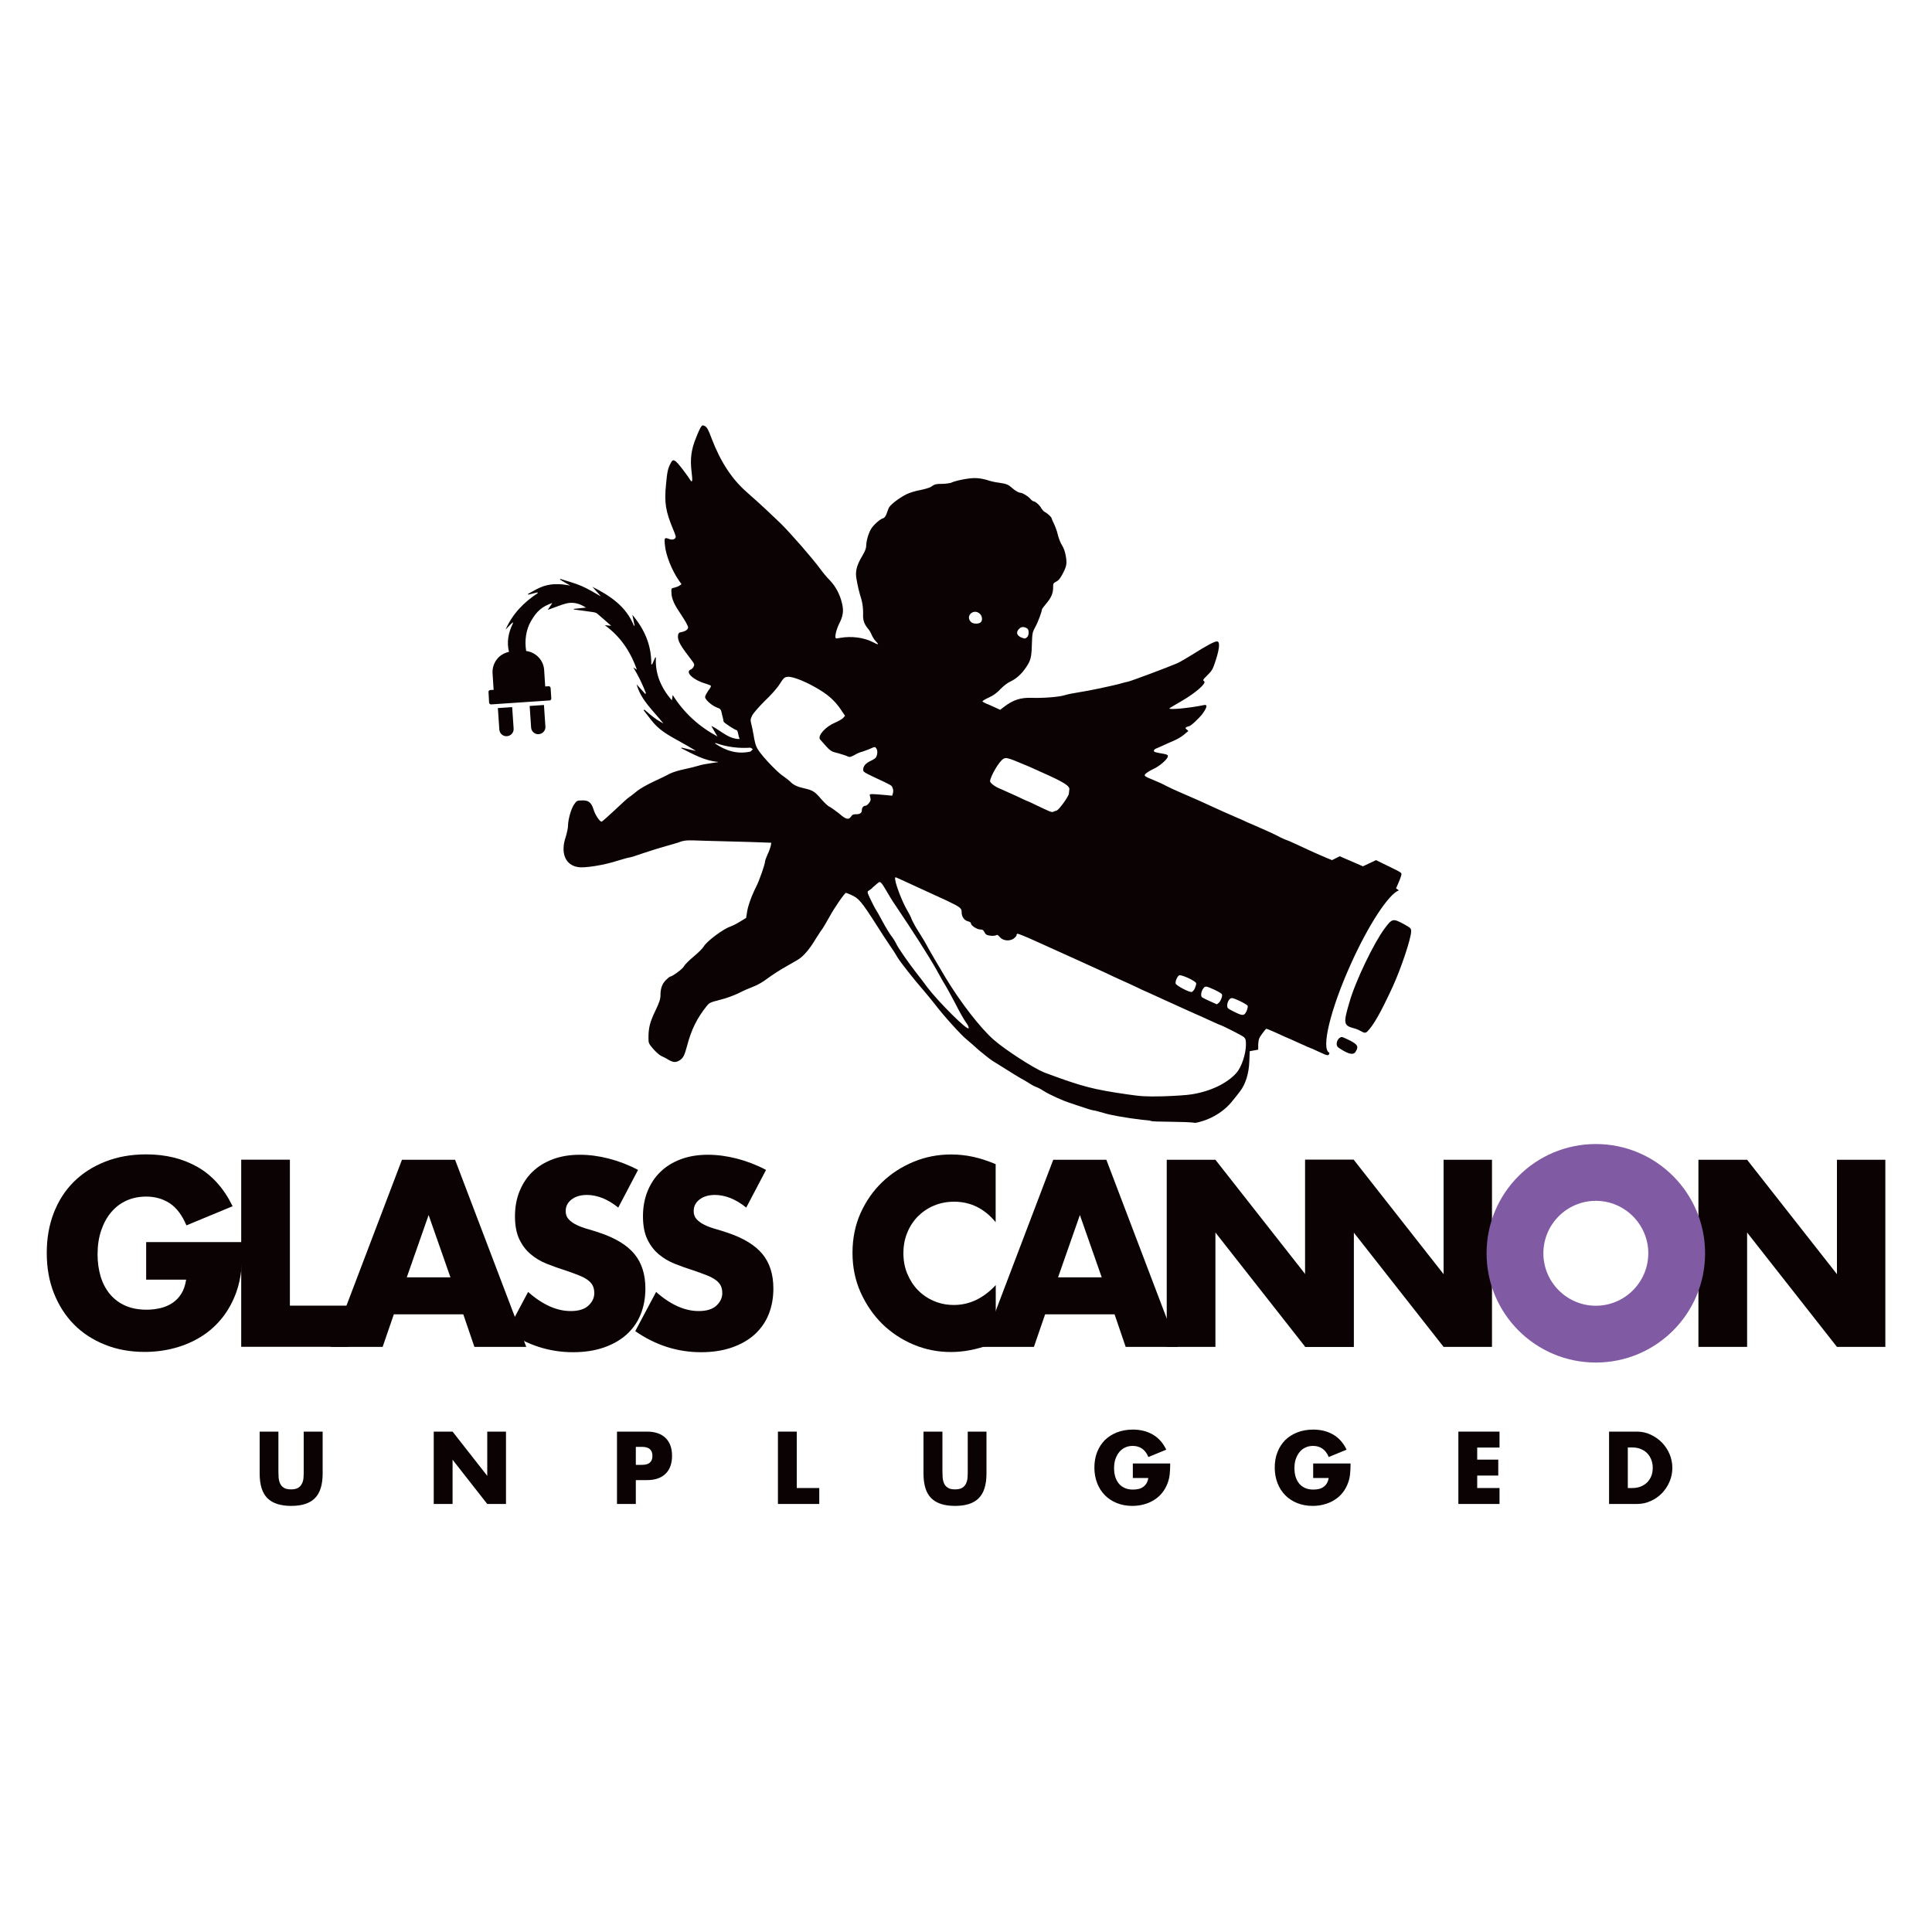
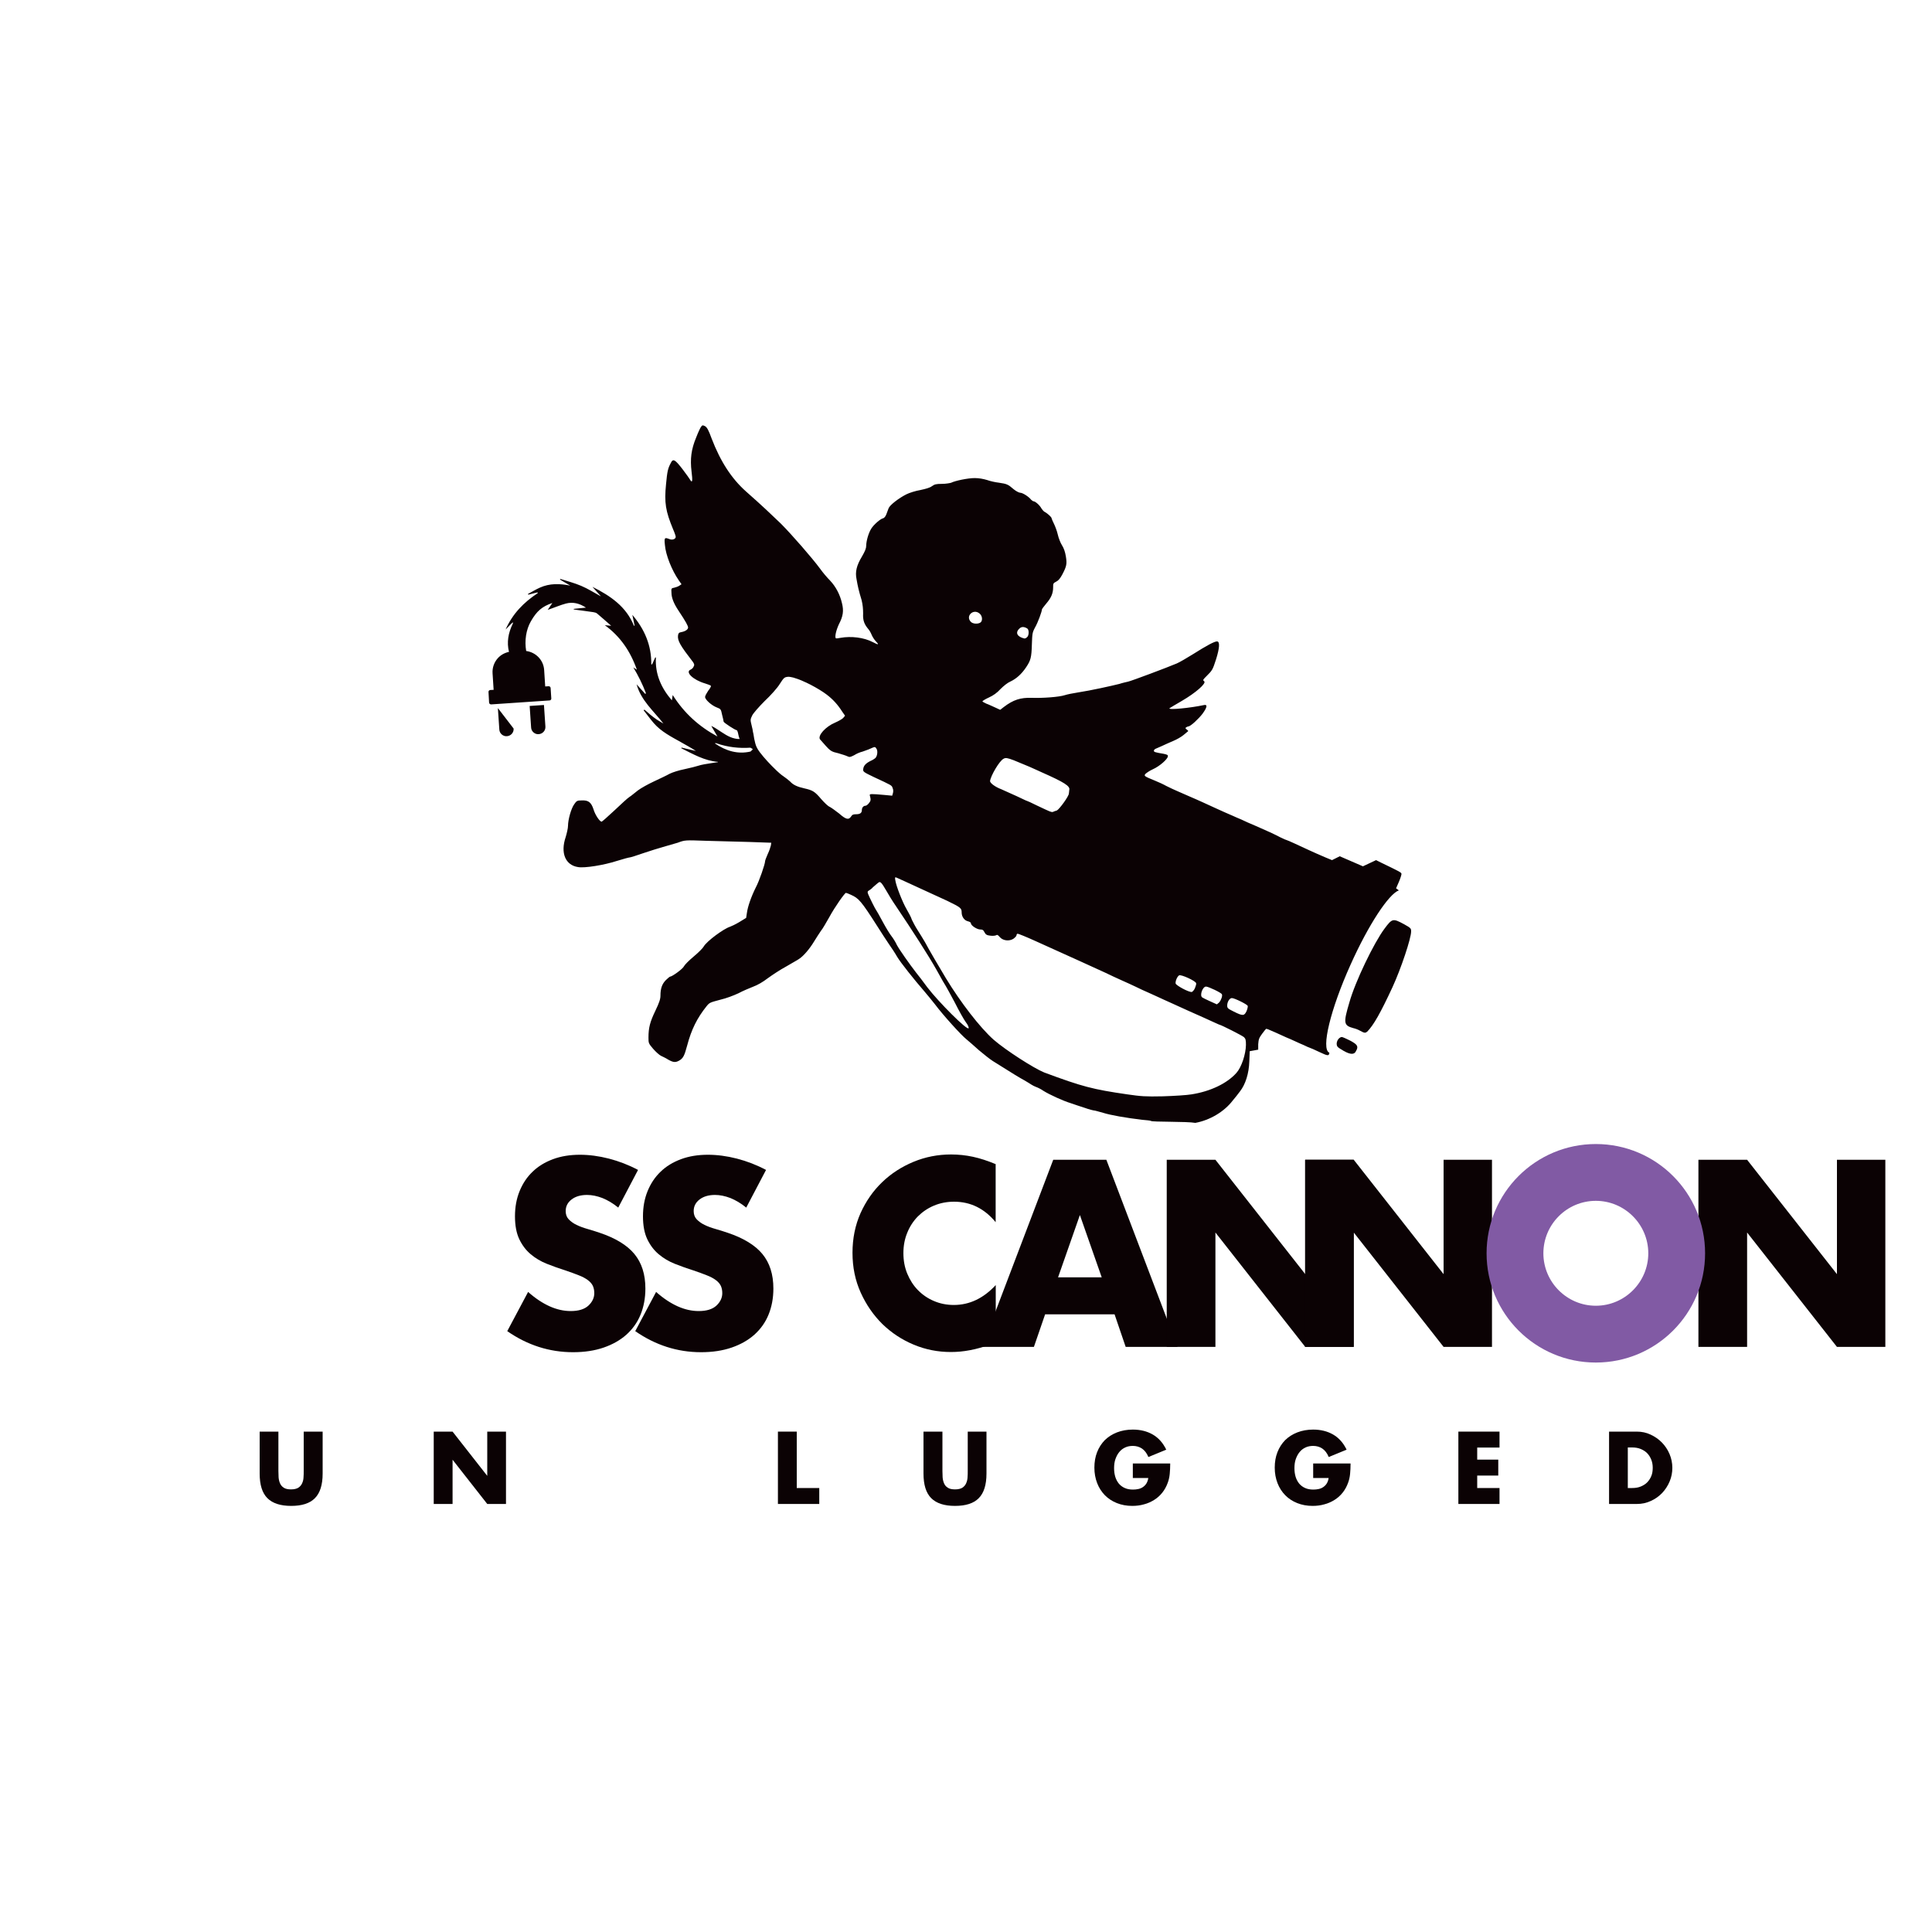
<svg xmlns="http://www.w3.org/2000/svg" version="1.1" id="Layer_1" x="0px" y="0px" viewBox="0 0 2000 2000" style="enable-background:new 0 0 2000 2000;" xml:space="preserve">
  <style type="text/css"> .st0{fill:#0B0204;} .st1{fill:#815AA4;} </style>
  <g>
-     <path class="st0" d="M151.3,1285.8h99.9c0,10.3-0.4,19.6-1.3,28c-0.9,8.4-2.6,16.2-5.1,23.4c-3.6,10.1-8.5,19.1-14.6,26.8 c-6.2,7.8-13.4,14.3-21.7,19.5c-8.3,5.2-17.4,9.2-27.4,11.9c-9.9,2.7-20.4,4.1-31.3,4.1c-15.1,0-28.8-2.5-41.2-7.5 c-12.4-5-23.1-11.9-32-20.9c-8.9-9-15.8-19.8-20.8-32.4c-5-12.6-7.4-26.5-7.4-41.7c0-15.1,2.4-28.9,7.3-41.5 c4.9-12.6,11.8-23.3,20.8-32.2c9-8.9,19.8-15.8,32.5-20.8c12.7-5,26.8-7.5,42.4-7.5c20.2,0,37.9,4.4,53.2,13.1 c15.2,8.7,27.3,22.3,36.2,40.6l-47.8,19.8c-4.5-10.6-10.2-18.2-17.3-22.9c-7.1-4.6-15.2-6.9-24.3-6.9c-7.5,0-14.4,1.4-20.6,4.2 c-6.2,2.8-11.4,6.9-15.8,12.1c-4.4,5.2-7.8,11.5-10.3,18.9c-2.5,7.4-3.7,15.6-3.7,24.7c0,8.2,1.1,15.8,3.2,22.9 c2.1,7,5.4,13.1,9.6,18.2c4.3,5.1,9.6,9.1,15.9,11.9c6.3,2.8,13.7,4.2,22.1,4.2c5,0,9.8-0.6,14.4-1.7c4.6-1.1,8.8-2.9,12.5-5.4 c3.7-2.5,6.7-5.7,9.1-9.6c2.4-3.9,4-8.7,4.9-14.4h-41.4V1285.8z" />
-     <path class="st0" d="M300.1,1200.5v151.1h60.4v42.6H249.7v-193.7H300.1z" />
-     <path class="st0" d="M479.6,1360.6h-71.9l-11.6,33.7h-53.7l73.7-193.7h55l73.7,193.7h-53.7L479.6,1360.6z M466.3,1322.3l-22.6-64.5 l-22.6,64.5H466.3z" />
    <path class="st0" d="M640,1250.1c-5.5-4.5-11-7.7-16.4-9.9c-5.5-2.1-10.8-3.2-15.9-3.2c-6.5,0-11.8,1.5-15.9,4.6 c-4.1,3.1-6.2,7.1-6.2,12.1c0,3.4,1,6.3,3.1,8.5c2.1,2.2,4.8,4.2,8.1,5.8c3.3,1.6,7.1,3,11.3,4.2c4.2,1.2,8.4,2.5,12.5,3.9 c16.4,5.5,28.5,12.8,36.1,22c7.6,9.2,11.4,21.1,11.4,35.8c0,9.9-1.7,18.9-5,27c-3.3,8.1-8.2,14.9-14.6,20.7 c-6.4,5.7-14.3,10.2-23.6,13.4c-9.3,3.2-19.9,4.8-31.7,4.8c-24.5,0-47.2-7.3-68.1-21.8l21.6-40.6c7.5,6.7,15,11.6,22.3,14.9 c7.4,3.3,14.6,4.9,21.8,4.9c8.2,0,14.3-1.9,18.4-5.7c4-3.8,6-8.1,6-12.8c0-2.9-0.5-5.4-1.5-7.6c-1-2.1-2.7-4.1-5.1-5.9 c-2.4-1.8-5.5-3.5-9.4-5c-3.9-1.5-8.5-3.3-14-5.1c-6.5-2.1-12.9-4.3-19.1-6.8c-6.3-2.5-11.8-5.8-16.7-9.9 c-4.9-4.1-8.8-9.3-11.8-15.5c-3-6.3-4.5-14.2-4.5-23.8c0-9.6,1.6-18.3,4.8-26.1c3.2-7.8,7.6-14.5,13.4-20c5.7-5.6,12.8-9.9,21.1-13 c8.3-3.1,17.6-4.6,27.9-4.6c9.6,0,19.6,1.3,30.1,4c10.4,2.7,20.5,6.6,30.1,11.7L640,1250.1z" />
    <path class="st0" d="M772.5,1250.1c-5.5-4.5-11-7.7-16.4-9.9c-5.5-2.1-10.8-3.2-15.9-3.2c-6.5,0-11.8,1.5-15.9,4.6 c-4.1,3.1-6.2,7.1-6.2,12.1c0,3.4,1,6.3,3.1,8.5c2.1,2.2,4.8,4.2,8.1,5.8c3.3,1.6,7.1,3,11.3,4.2c4.2,1.2,8.4,2.5,12.5,3.9 c16.4,5.5,28.5,12.8,36.1,22c7.6,9.2,11.4,21.1,11.4,35.8c0,9.9-1.7,18.9-5,27c-3.3,8.1-8.2,14.9-14.6,20.7 c-6.4,5.7-14.3,10.2-23.6,13.4c-9.3,3.2-19.9,4.8-31.7,4.8c-24.5,0-47.2-7.3-68.1-21.8l21.6-40.6c7.5,6.7,15,11.6,22.3,14.9 c7.4,3.3,14.6,4.9,21.8,4.9c8.2,0,14.3-1.9,18.4-5.7c4-3.8,6-8.1,6-12.8c0-2.9-0.5-5.4-1.5-7.6c-1-2.1-2.7-4.1-5.1-5.9 c-2.4-1.8-5.5-3.5-9.4-5c-3.9-1.5-8.5-3.3-14-5.1c-6.5-2.1-12.9-4.3-19.1-6.8c-6.3-2.5-11.8-5.8-16.7-9.9 c-4.9-4.1-8.8-9.3-11.8-15.5c-3-6.3-4.5-14.2-4.5-23.8c0-9.6,1.6-18.3,4.8-26.1c3.2-7.8,7.6-14.5,13.4-20c5.7-5.6,12.8-9.9,21.1-13 c8.3-3.1,17.6-4.6,27.9-4.6c9.6,0,19.6,1.3,30.1,4c10.4,2.7,20.5,6.6,30.1,11.7L772.5,1250.1z" />
    <path class="st0" d="M1030.8,1265.3c-11.7-14.2-26-21.3-43.2-21.3c-7.5,0-14.5,1.4-20.9,4.1c-6.4,2.7-11.9,6.5-16.6,11.2 c-4.6,4.7-8.3,10.3-10.9,16.8c-2.7,6.5-4,13.5-4,21.1c0,7.7,1.3,14.8,4,21.3c2.7,6.5,6.3,12.2,11,17c4.7,4.8,10.2,8.6,16.6,11.3 c6.3,2.7,13.2,4.1,20.6,4.1c16.1,0,30.6-6.8,43.4-20.6v59.6l-5.1,1.8c-7.7,2.7-14.9,4.8-21.6,6c-6.7,1.3-13.3,1.9-19.8,1.9 c-13.4,0-26.2-2.5-38.4-7.6c-12.2-5.1-23-12.2-32.4-21.3c-9.3-9.2-16.8-20-22.5-32.6c-5.7-12.6-8.5-26.3-8.5-41.2s2.8-28.6,8.3-41 c5.6-12.4,13-23.1,22.4-32.1c9.3-9,20.2-16,32.5-21.1c12.3-5.1,25.3-7.6,38.8-7.6c7.7,0,15.3,0.8,22.7,2.4 c7.5,1.6,15.3,4.2,23.5,7.6V1265.3z" />
    <path class="st0" d="M1153.8,1360.6h-71.9l-11.6,33.7h-53.7l73.7-193.7h55l73.7,193.7h-53.7L1153.8,1360.6z M1140.5,1322.3 l-22.6-64.5l-22.6,64.5H1140.5z" />
    <path class="st0" d="M1207.8,1394.3v-193.7h50.4l93,118.4v-118.4h50.1v193.7h-50.1l-93-118.4v118.4H1207.8z" />
    <path class="st0" d="M1351,1394.3v-193.7h50.4l93,118.4v-118.4h50.1v193.7h-50.1l-93-118.4v118.4H1351z" />
    <path class="st0" d="M1758.2,1394.3v-193.7h50.4l93,118.4v-118.4h50.1v193.7h-50.1l-93-118.4v118.4H1758.2z" />
    <path class="st1" d="M1652,1243.1c29.9,0,54.3,24.4,54.3,54.3c0,29.9-24.4,54.3-54.3,54.3c-29.9,0-54.3-24.4-54.3-54.3 C1597.7,1267.5,1622,1243.1,1652,1243.1 M1652,1184.3c-62.5,0-113.1,50.6-113.1,113.1s50.6,113.1,113.1,113.1 c62.5,0,113.1-50.6,113.1-113.1S1714.4,1184.3,1652,1184.3L1652,1184.3z" />
    <path class="st0" d="M288.2,1482v40.7c0,2.2,0.1,4.4,0.2,6.7c0.2,2.3,0.7,4.4,1.5,6.2s2.1,3.4,3.9,4.5c1.8,1.2,4.3,1.7,7.5,1.7 c3.2,0,5.7-0.6,7.5-1.7c1.8-1.2,3.1-2.7,3.9-4.5c0.9-1.9,1.4-3.9,1.5-6.2c0.2-2.3,0.2-4.5,0.2-6.7V1482H334v43.4 c0,11.7-2.7,20.2-8,25.5c-5.3,5.4-13.5,8-24.6,8c-11.1,0-19.3-2.7-24.6-8c-5.4-5.4-8-13.9-8-25.5V1482H288.2z" />
    <path class="st0" d="M449,1556.9V1482h19.5l35.9,45.8V1482h19.4v74.9h-19.4l-35.9-45.8v45.8H449z" />
-     <path class="st0" d="M658.2,1556.9h-19.5V1482h31c8.4,0,14.8,2.2,19.3,6.6c4.5,4.4,6.7,10.5,6.7,18.5c0,7.9-2.2,14.1-6.7,18.5 c-4.5,4.4-10.9,6.6-19.3,6.6h-11.5V1556.9z M658.2,1516.4h6.5c7.2,0,10.7-3.1,10.7-9.3s-3.6-9.3-10.7-9.3h-6.5V1516.4z" />
    <path class="st0" d="M824.8,1482v58.4h23.3v16.5h-42.8V1482H824.8z" />
    <path class="st0" d="M975.6,1482v40.7c0,2.2,0.1,4.4,0.2,6.7c0.2,2.3,0.7,4.4,1.5,6.2c0.8,1.9,2.1,3.4,3.9,4.5 c1.8,1.2,4.3,1.7,7.5,1.7c3.2,0,5.7-0.6,7.5-1.7c1.8-1.2,3.1-2.7,3.9-4.5s1.4-3.9,1.5-6.2c0.2-2.3,0.2-4.5,0.2-6.7V1482h19.4v43.4 c0,11.7-2.7,20.2-8,25.5c-5.3,5.4-13.5,8-24.6,8c-11.1,0-19.3-2.7-24.6-8c-5.4-5.4-8-13.9-8-25.5V1482H975.6z" />
    <path class="st0" d="M1172.8,1515h38.6c0,4-0.2,7.6-0.5,10.8c-0.3,3.2-1,6.3-2,9c-1.4,3.9-3.3,7.4-5.7,10.4c-2.4,3-5.2,5.5-8.4,7.5 c-3.2,2-6.7,3.6-10.6,4.6c-3.8,1.1-7.9,1.6-12.1,1.6c-5.8,0-11.1-1-15.9-2.9c-4.8-1.9-8.9-4.6-12.4-8.1c-3.4-3.5-6.1-7.6-8-12.5 c-1.9-4.9-2.9-10.2-2.9-16.1c0-5.8,0.9-11.2,2.8-16c1.9-4.9,4.6-9,8-12.5c3.5-3.4,7.7-6.1,12.6-8c4.9-1.9,10.4-2.9,16.4-2.9 c7.8,0,14.7,1.7,20.6,5.1c5.9,3.4,10.6,8.6,14,15.7l-18.5,7.6c-1.7-4.1-4-7-6.7-8.8c-2.7-1.8-5.9-2.7-9.4-2.7 c-2.9,0-5.6,0.5-7.9,1.6c-2.4,1.1-4.4,2.6-6.1,4.7c-1.7,2-3,4.5-4,7.3c-1,2.8-1.4,6-1.4,9.5c0,3.2,0.4,6.1,1.2,8.8 c0.8,2.7,2.1,5.1,3.7,7.1c1.7,2,3.7,3.5,6.2,4.6c2.4,1.1,5.3,1.6,8.5,1.6c1.9,0,3.8-0.2,5.6-0.6c1.8-0.4,3.4-1.1,4.8-2.1 c1.4-1,2.6-2.2,3.5-3.7c0.9-1.5,1.6-3.4,1.9-5.6h-16V1515z" />
    <path class="st0" d="M1359.5,1515h38.6c0,4-0.2,7.6-0.5,10.8c-0.3,3.2-1,6.3-2,9c-1.4,3.9-3.3,7.4-5.7,10.4c-2.4,3-5.2,5.5-8.4,7.5 c-3.2,2-6.7,3.6-10.6,4.6c-3.8,1.1-7.9,1.6-12.1,1.6c-5.8,0-11.1-1-15.9-2.9c-4.8-1.9-8.9-4.6-12.4-8.1c-3.4-3.5-6.1-7.6-8-12.5 c-1.9-4.9-2.9-10.2-2.9-16.1c0-5.8,0.9-11.2,2.8-16c1.9-4.9,4.6-9,8-12.5c3.5-3.4,7.7-6.1,12.6-8c4.9-1.9,10.4-2.9,16.4-2.9 c7.8,0,14.7,1.7,20.6,5.1c5.9,3.4,10.6,8.6,14,15.7l-18.5,7.6c-1.7-4.1-4-7-6.7-8.8c-2.7-1.8-5.9-2.7-9.4-2.7 c-2.9,0-5.6,0.5-7.9,1.6c-2.4,1.1-4.4,2.6-6.1,4.7c-1.7,2-3,4.5-4,7.3c-1,2.8-1.4,6-1.4,9.5c0,3.2,0.4,6.1,1.2,8.8 c0.8,2.7,2.1,5.1,3.7,7.1c1.7,2,3.7,3.5,6.2,4.6c2.4,1.1,5.3,1.6,8.5,1.6c1.9,0,3.8-0.2,5.6-0.6c1.8-0.4,3.4-1.1,4.8-2.1 c1.4-1,2.6-2.2,3.5-3.7c0.9-1.5,1.6-3.4,1.9-5.6h-16V1515z" />
    <path class="st0" d="M1552.3,1498.5h-23.1v12.5h21.8v16.5h-21.8v12.9h23.1v16.5h-42.6V1482h42.6V1498.5z" />
    <path class="st0" d="M1665.6,1482h28.8c5.1,0,9.9,1,14.3,3.1c4.5,2.1,8.4,4.8,11.7,8.2c3.3,3.4,6,7.4,7.9,11.9 c1.9,4.5,2.9,9.3,2.9,14.3c0,4.9-0.9,9.6-2.8,14.1c-1.9,4.5-4.5,8.5-7.8,12c-3.3,3.4-7.2,6.2-11.7,8.2c-4.5,2.1-9.3,3.1-14.4,3.1 h-28.8V1482z M1685.1,1540.4h4.5c3.4,0,6.4-0.5,9-1.6c2.6-1.1,4.9-2.5,6.7-4.4c1.8-1.9,3.2-4.1,4.2-6.6c1-2.5,1.4-5.3,1.4-8.4 c0-3-0.5-5.8-1.5-8.3c-1-2.6-2.4-4.8-4.2-6.7c-1.8-1.9-4.1-3.3-6.7-4.4c-2.6-1.1-5.6-1.6-8.9-1.6h-4.5V1540.4z" />
    <g>
      <path class="st0" d="M1391,1087.9c-2.8-1.6-6-3.6-6.4-4.4c-2.4-3.2,0.4-9.6,4.4-10c0.8,0,4.4,1.6,8.4,3.6c7.6,4,9.2,6,6.4,10.8 C1402.1,1091.9,1398.1,1091.9,1391,1087.9z" />
      <path class="st0" d="M1408.1,1067.1c-2-1.2-5.2-2.4-7.2-2.8c-10-2.8-10.4-5.2-4-26.7c6-21.5,25.5-61.8,36.3-76.2 c8-10.8,8.8-10.8,20-4.8c7.2,4,7.6,4.4,7.6,7.6c0,7.2-10.4,38.3-19.2,57.5c-12.4,26.7-19.6,39.5-26.3,46.3 C1413.3,1069.5,1412.5,1069.5,1408.1,1067.1L1408.1,1067.1z" />
      <path class="st0" d="M548.3,730.8l1.5,22.3c0.1,2,1,3.8,2.5,5.1c1.5,1.3,3.4,2,5.4,1.8c4.1-0.3,7.2-3.8,6.9-7.9l-1.5-22.3 L548.3,730.8z" />
-       <path class="st0" d="M515.4,733l1.5,22.2c0.1,2,1,3.8,2.5,5.1c1.5,1.3,3.4,2,5.4,1.8c4.1-0.3,7.2-3.8,6.9-7.9l-1.5-22.2L515.4,733 z" />
+       <path class="st0" d="M515.4,733l1.5,22.2c0.1,2,1,3.8,2.5,5.1c1.5,1.3,3.4,2,5.4,1.8c4.1-0.3,7.2-3.8,6.9-7.9L515.4,733 z" />
      <path class="st0" d="M1376,1089.7c-8.6-3.9,1.2-44.7,22.1-91.1c18.5-41.3,39.5-73.1,50-76.9l-2.9-2.1l2.8-6.4 c1.6-3.6,2.8-7.6,2.8-8.4c0-1.6-0.8-2-21.5-12l-4.8-2.4l-6.8,3.2l-6.8,3.2l-12-5.2l-12-5.2l-4,2l-4,2l-6.8-2.8 c-13.2-5.6-22.3-10-31.9-14.4c-4.4-2-8-3.6-8.4-3.6c-0.4,0-3.2-1.2-6.4-2.8c-6.8-3.6-14-6.8-25.9-12c-4.8-2-11.2-4.8-14.4-6.4 c-3.2-1.2-7.2-3.2-9.2-4c-10.4-4.4-23.1-10.4-31.1-14c-3.2-1.6-9.2-4-13.6-6c-8-3.6-16-6.8-23.9-10.8c-2.8-1.6-8-4-12-5.6 c-10.8-4.4-11.2-4.8-9.6-6.8c0.8-0.8,4-3.2,7.6-4.8c7.2-3.2,15.2-10.4,15.6-13.2c0.4-1.6-0.4-2-4-2.8c-9.6-1.6-10.4-2-10.4-3.2 c0-0.8,0.8-1.6,1.6-2c0.8-0.4,3.6-1.6,6.4-2.8c2.8-1.2,7.6-3.6,11.6-5.2c4-1.6,8.8-4.4,11.2-6.4c2.4-2,4.8-4,4.8-4 s-0.4-0.8-1.6-1.6c-1.6-1.2-1.6-1.6-0.4-2.4c0.8-0.4,1.6-0.8,2-0.8c2.4,0,10.8-8,14.8-13.2c5.2-7.2,5.2-10,0.8-8.8 c-13.2,2.8-36.3,5.2-35.1,3.2c0.4-0.4,6-3.6,12.8-7.6c14.4-8.4,25.9-18.4,23.1-20.4c-1.6-1.2-1.2-1.6,2.4-5.2c6-6,6.4-6.4,10-17.6 c3.6-11.6,4-18,1.2-18.4c-2.4-0.4-11.2,4.4-25.1,13.2c-6.4,4-14,8.4-16.8,9.6c-10.4,4.4-46.7,18-50.3,18.8 c-1.6,0.4-5.6,1.2-9.2,2.4c-8,2-29.5,6.8-42.7,8.8c-5.2,0.8-11.2,2-13.6,2.8c-6,2-23.5,3.2-34.3,2.8c-11.6-0.4-19.2,2-29.1,9.6 l-3.6,2.8l-5.2-2.4c-2.8-1.2-6.8-3.2-9.2-4c-2.4-1.2-4-2-4-2.4c0-0.4,3.2-2.4,6.8-4c4.4-2,8.4-4.8,12-8.8c3.2-3.2,7.2-6.4,10-7.6 c6-2.8,11.6-7.6,16.4-14.8c4.8-7.2,5.6-10,6-23.9c0.4-10.8,0.4-12,3.2-17.2c3.2-5.6,7.2-16.8,7.2-18.8c0-0.4,2-3.2,4.4-6 c5.2-6,7.2-10.8,7.2-16.8c0-4,0-4.4,3.2-6c2.4-1.2,4-3.2,6.4-7.6c4.4-8.4,4.8-10.8,3.6-18.4c-0.8-4.8-2-8.4-4-11.6 c-1.6-2.4-3.6-7.6-4.4-11.2c-0.8-3.6-2.8-8.8-4-11.2c-1.2-2.4-2.4-5.2-2.4-5.6c0-1.2-4-4.8-6.8-6.4c-1.2-0.4-2.8-2.4-3.6-3.6 c-1.6-3.2-6.4-7.6-8.4-7.6c-0.4,0-1.6-0.8-2.4-1.6c-2.4-3.2-8.8-7.2-11.2-7.2c-1.2,0-4.4-1.6-6.8-3.6c-6-5.2-7.2-5.6-15.2-6.8 c-3.6-0.4-9.2-1.6-12.4-2.8c-4-1.2-8.4-2-12.8-2c-7.2,0-20.4,2.8-24.3,4.8c-1.2,0.4-5.6,1.2-9.6,1.2c-6,0-7.6,0.4-10.4,2.4 c-2,1.6-6.4,2.8-12,4c-4.8,0.8-11.2,2.8-14.4,4.4c-8,4-17.2,11.2-18.4,14.4c-0.4,1.2-1.6,4.4-2.4,6.4c-0.8,2-2,3.6-3.2,4 c-2.8,0.4-10,6.8-12.4,10.8c-2.8,4.4-5.2,12.8-5.2,17.6c0,2.8-1.2,5.6-4.4,11.2c-5.6,9.2-7.2,16-5.6,23.5 c1.2,7.2,2.4,12.4,5.2,21.5c1.2,4.8,1.6,9.2,1.6,14c-0.4,7.2,1.2,11.2,5.6,16.4c0.8,0.8,2.4,3.6,3.2,5.6c0.8,2,2.8,5.2,4.4,6.8 c3.6,3.6,2.8,4-3.2,0.8c-9.2-4.8-22.3-6.4-33.5-4.4c-2.4,0.4-4.4,0.8-4.8,0.4c-1.2-1.6,0.4-8.4,3.2-14.4c4.4-8.4,5.2-14,3.2-21.9 c-2-8.8-6.4-17.2-12.4-23.5c-2.8-2.8-7.6-8.4-10.4-12.4c-8-10.8-29.1-35.1-40.7-46.7c-10-9.6-18.8-18-35.9-33.1 c-14.8-13.2-26.3-30.7-35.5-54.7c-3.2-8.8-4.8-11.6-6.8-12.8c-2.4-1.2-2.8-1.2-4,0.4c-0.8,0.8-3.2,6-5.2,11.2 c-5.2,12.4-6.4,22.3-4.8,35.5c1.2,9.2,0.8,12-1.2,8.8c-0.4-0.8-4-6-8-11.2c-8-10.4-10-11.6-12.4-6.4c-2.8,5.2-3.6,8.4-4.8,21.5 c-2,19.6-0.4,28.3,7.2,46.7c1.6,3.6,2.8,7.2,2.8,8c0,2.4-3.6,3.6-6.4,2.4c-5.2-2-5.6-1.6-4.8,6c0.8,10.4,7.2,26.3,14.4,36.7l2.8,4 l-2.4,1.6c-1.2,0.8-3.6,1.6-5.2,2c-2.8,0.4-3.2,0.8-2.8,5.2c0,5.2,2.4,11.2,7.2,18.4c8,12,10,16,10,17.6c0,2-2.8,4-7.2,4.8 c-2.4,0.4-2.8,1.2-3.2,3.2c-0.8,5.6,2.4,10.8,15.6,27.9c1.2,2,1.6,2.8,0.4,4.8c-0.4,1.2-2,2.4-2.8,2.8 c-6.4,2.4,2.4,10.8,14.8,14.4c2.8,0.8,5.6,2,6,2.4c0.4,0.4-0.8,2.8-2.8,5.2c-1.6,2.4-3.2,5.2-3.2,6.4c0,2.8,6.8,8.8,12,10.8 c4.4,1.6,4.4,2,5.6,7.6c0.8,3.2,1.6,6.4,1.6,7.2c0.4,1.2,12,8.8,13.6,8.8c0.4,0,1.2,2,1.6,4.4c0.3,1.8,0.8,3.4,1.4,4.7 c-1.7,0.1-3.4-0.1-5-0.5c-6.6-1.4-11.9-5.5-17.4-9c-2.2-1.4-4.3-2.9-7-4c2.1,3.6,4.3,7.3,6.4,10.9c-18.9-10.2-34.4-24-46.3-42.9 c-0.4,2.4-0.6,3.8-0.9,5.5c-11.1-12.9-17.5-27.3-16.5-44.4c-0.2,0-0.5,0-0.7,0c-1.1,2.4-2.1,4.8-3.2,7.1c-0.3,0-0.6,0.1-0.9,0.1 c0.3-19.6-6.9-36.4-19.6-51.3c0.8,3.9,1.6,7.5,2.3,11c-0.2,0.1-0.4,0.3-0.6,0.4c-8-19.9-24.2-31-43-40.4c3.1,3.5,5.8,6.5,8.8,9.9 c-7.1-3.9-13.5-8-20.4-10.9c-7-3-14.4-4.9-21.7-7.2c-0.1,0.2-0.2,0.5-0.3,0.7c3.5,2.1,7.1,4.2,10.6,6.2 c-10.7-2.1-21.2-2.5-31.4,2.1c-4.3,1.9-8.3,4.4-12.4,6.6c0.1,0.2,0.2,0.5,0.4,0.7c3.2-0.8,6.4-1.6,9.5-2.4 c0.1,0.3,0.2,0.6,0.3,0.8c-14.5,9.5-26.2,21.5-33.3,37.7c1.2-1.2,2.4-2.5,3.6-3.7c1.2-1.3,2.4-2.7,4.2-3.8 c-0.2,0.6-0.2,1.2-0.5,1.7c-4.5,9.3-6.3,18.9-3.8,28.9c-4.6,1-8.7,3.3-11.7,6.7c-3.6,4.1-5.7,9.6-5.3,15.5l1.1,17.1l-3.5,0.2 c-1.1,0.1-1.9,1-1.8,2l0.6,11c0,0.5,0.3,1,0.7,1.4c0.4,0.3,0.9,0.5,1.4,0.5l60.5-4.1c1.1-0.1,1.9-1,1.8-2.1l-0.7-10.8 c-0.1-1.1-1-1.9-2.1-1.8l-3.5,0.2l-1.1-17.1c-0.7-10.3-8.7-18.3-18.6-19.6c-1.8-10.5-0.2-22,4.9-30.8 c6.1-10.6,11.6-15.3,22.2-18.9c-1.7,2.5-3.1,4.6-4.8,7.1c1.1-0.4,1.8-0.6,2.4-0.8c5.5-1.9,10.8-4.2,16.4-5.7 c7.2-1.9,13.9-0.3,20.8,4.2c-4.6,0.5-8.6,0.9-12.6,1.3c0,0.2-0.1,0.4-0.1,0.6c0.9,0.1,1.9,0.3,2.8,0.4c5.8,0.8,11.7,1.5,17.5,2.4 c1.4,0.2,3,0.6,4,1.5c4.7,3.9,9.3,8.1,14.5,12.6c-2.6-0.2-4.6-0.4-6.6-0.6c16,11.6,26.5,27,33.2,46.1c-1.7-1.1-2.7-1.8-3.7-2.4 c5.2,8.6,9.6,17.5,13.1,26.8c-0.3,0.2-0.5,0.4-0.8,0.6c-3-3.3-5.9-6.6-8.9-9.9c4.6,16.7,17.6,27.6,27.8,40.6 c-2.3-1.4-4.7-2.6-6.9-4.1c-2.2-1.5-4.4-3.2-6.5-4.9c-2.1-1.7-4.2-3.6-6.3-5.4c-0.3,0.2-0.6,0.5-0.8,0.7c3.5,4.4,6.8,9,10.4,13.2 c7.8,9,18.3,14.2,28.4,19.9c5.1,2.9,10.3,5.7,15.3,9c-5-1.2-10-2.4-14.9-3.5c-0.1,0.2-0.1,0.5-0.2,0.7c12.1,6,23.9,12.9,37.9,14.1 c0,0.1,0,0.2,0,0.3c-1.9,0.3-3.7,0.6-5.6,0.8c-5.6,0.8-12.4,2-14.4,2.8c-2.4,0.8-8.8,2.4-14.4,3.6c-6,1.2-12.4,3.2-15.6,4.8 c-2.8,1.6-10.4,5.2-16.4,8c-6,2.8-13.2,6.8-16.4,9.2c-3.2,2.4-6.8,5.6-8.8,6.8c-2,1.2-8.8,7.6-15.6,14 c-6.8,6.4-12.8,11.6-13.2,11.6c-2,0-6.8-7.2-8.4-12.8c-2.4-7.2-5.2-9.6-12.4-9.2c-4.4,0-5.2,0.4-7.6,4c-3.2,4.4-6.4,16-6.4,22.3 c0,2.4-1.2,7.6-2.4,11.6c-5.6,16.4-0.4,29.1,12.8,31.1c6.8,1.2,26.7-2,40.3-6.4c6.4-2,12.4-3.6,13.2-3.6c0.8,0,7.2-2,14-4.4 c7.2-2.4,16-5.2,20.4-6.4c4-1.2,10.8-3.2,15.2-4.4c7.6-2.8,7.6-2.8,29.5-2c12,0.4,32.3,0.8,44.7,1.2l22.7,0.8l-0.4,2.8 c-0.4,1.6-1.6,5.6-3.2,8.8c-1.6,3.6-2.8,6.8-2.8,7.6c0,2.8-6,20.4-9.6,27.1c-4.8,9.6-8.4,20-9.2,26.3l-0.8,5.2l-7.2,4.4 c-4,2.4-8.4,4.4-9.6,4.8c-6.4,2-23.9,14.8-27.1,20.4c-0.8,1.6-5.6,6.4-10.4,10.4c-4.8,4-9.2,8.4-10,10 c-1.2,2.8-12.4,10.8-14.4,10.8c-0.4,0-2.4,1.6-4.4,3.6c-4,4-5.6,8.8-5.6,16c0,3.6-1.2,7.2-5.2,15.6c-5.6,11.6-7.2,17.6-7.2,27.9 c0,5.6,0,6,4.8,11.6c2.8,3.2,6.4,6.4,8,7.2c1.6,0.8,5.2,2.4,7.6,4c5.6,3.2,8,3.2,12.4,0.4c3.2-2.4,4.4-4.4,7.2-14.8 c4.4-16.8,10.4-28.7,20-40.7c3.2-4,3.6-4,14-6.8c6.8-1.6,14-4.4,19.2-6.8c4.4-2.4,11.2-5.2,15.2-6.8c4.4-1.6,10-4.8,15.2-8.8 c4.4-3.2,12.8-8.8,18.8-12c6-3.6,12-6.8,13.6-8c4.8-3.2,10.8-10.4,15.2-17.6c2.4-4,5.6-8.8,7.2-11.2c2-2.4,5.6-8.8,8.8-14.4 c5.6-10.4,16-25.1,17.2-25.1c0.4,0,2.8,0.8,5.2,2c8,3.6,10.4,6,27.9,33.5c3.6,5.6,8.4,13.2,11.2,17.2c2.8,4,6.8,10,8.8,13.6 c3.6,6,17.2,23.1,28.3,35.9c2.8,3.2,7.6,9.2,10.8,13.2c8.4,11.2,27.1,31.9,32.7,36.3c2.4,2,8.4,7.2,12.8,11.2 c4.8,4,11.2,9.2,14.4,11.2c21.5,13.6,28.3,17.6,32.7,20c2.8,1.6,6,3.6,7.2,4.4c1.2,0.8,3.6,2,4.8,2.4c1.2,0.4,4.8,2,7.6,4 c6.4,4,20.4,10.4,28.3,12.8c3.2,1.2,9.6,3.2,14.4,4.8c4.4,1.6,9.2,2.8,10,2.8c0.8,0,4.8,1.2,9.2,2.4c7.6,2.4,23.5,5.2,40.3,7.2 c4.8,0.4,8.8,0.8,9.2,1.2c1.2,1.2,37.5,0.4,45.9,2c15.2-2.8,29.9-11.6,38.7-23.1c2-2.4,5.6-6.8,7.6-9.6c5.6-7.2,9.2-18.4,9.6-31.1 l0.4-10.4l4.4-0.8l4.4-0.8v-5.6c0.4-5.2,0.8-6.4,4-10.8c2-2.8,4-5.2,4.4-5.2s2.8,0.8,5.2,2c2.8,1.2,9.2,4,15.2,6.8 c6,2.4,12.4,5.6,14.4,6.4c2,0.8,5.6,2.4,8,3.6c2.4,0.8,8,3.2,12,5.2c8.6,4,10.1,4.6,10.5,0.6 C1376.3,1089.7,1376.1,1089.7,1376,1089.7z M1055.4,650.6c2-2,4.8-2,8,0c2,1.2,2,7.6-0.4,9.2c-0.8,0.8-2,1.2-2.4,1.2 C1053,659.3,1050.6,654.9,1055.4,650.6z M1248.5,1021.3c2.4,0,16,6.4,16.4,8c0.8,1.6-0.8,6-2.8,8.4c-0.8,0.8-2,1.6-2.4,2 c-0.8-0.4-13.6-6-15.2-7.2C1241.7,1030.4,1244.9,1021.3,1248.5,1021.3z M1220.6,1009.7c2-1.2,16.8,5.6,17.6,8 c0.4,0.8-0.4,3.2-1.2,5.2c-0.8,2-2.4,3.6-3.2,4c-3.2,0.4-16.4-6.8-16.8-8.8C1216.6,1015.7,1218.6,1010.9,1220.6,1009.7z M1039,785.4c2-1.2,4-0.8,10.4,1.6c4,1.6,11.6,4.8,16.4,6.8c4.8,2,10.4,4.8,12.4,5.6c23.5,10.4,29.9,14.4,28.7,18.4 c0,1.2-0.4,2.8-0.4,3.6c0,2.8-9.6,16-12.4,17.6c-1.6,0.4-3.6,1.2-4.4,1.6c-2,0-2,0-16.4-6.8c-5.6-2.8-10-4.8-10.4-4.8 c-0.4,0-5.2-2.4-10.4-4.8c-5.2-2.4-12.4-5.6-16-7.2c-6.4-2.4-11.6-6.4-11.6-8.4C1025.4,803.4,1034.6,787.4,1039,785.4z M1013.9,635c3.2,2.4,3.6,8,0.8,9.6c-2.8,1.6-7.6,1.2-9.6-0.8C999.1,637.8,1007.5,629.8,1013.9,635z M776.9,778 c-13.1,3-25.2-0.5-36.8-8.4c0.4-0.3,0.5-0.4,0.6-0.4c0.5,0.1,0.9,0.2,1.4,0.4c11.4,3.9,23,5.2,34.7,4.4c1.4,0.7,2.4,1.3,2.4,1.5 C779.2,775.9,778.3,776.8,776.9,778z M892.2,838.5c0,3.2-2,4.4-6,4.4c-2.8,0-4,0.4-5.2,2.4c-2.4,3.6-5.2,3.2-12.4-3.2 c-3.6-2.8-8-6-9.6-6.8c-2-0.8-5.6-4.4-8.8-8c-6.8-8-8.8-9.2-17.6-11.2c-7.2-1.6-11.6-3.6-14.8-7.2c-1.2-1.2-4.4-3.6-7.2-5.6 c-0.7-0.5-1.5-1-2.3-1.7c-0.4-0.3-0.9-0.7-1.3-1.1c-0.4-0.3-0.7-0.6-1.1-1c-0.7-0.6-1.3-1.2-2-1.8c-0.2-0.2-0.3-0.3-0.5-0.5 c-5.7-5.4-12.4-12.6-16.7-18.3c-1.7-2.2-2.7-3.9-3.6-5.8c0,0,0,0,0,0c-0.9-2.1-1.6-4.6-2.4-8.6c-0.1-0.5-0.1-0.9-0.2-1.4 c-0.1-0.6-0.2-1.2-0.3-1.7c0-0.1,0-0.1,0-0.2c-0.1-0.5-0.2-1.1-0.3-1.6c0-0.1,0-0.3-0.1-0.4c-0.1-0.5-0.2-1-0.3-1.4 c0-0.2-0.1-0.4-0.1-0.5c-0.1-0.4-0.2-0.8-0.2-1.2c0-0.3-0.1-0.5-0.1-0.7c-0.1-0.3-0.1-0.7-0.2-1c-0.1-0.3-0.1-0.6-0.2-0.8 c-0.1-0.3-0.1-0.5-0.2-0.8c-0.1-0.3-0.1-0.6-0.2-0.9c0-0.2-0.1-0.3-0.1-0.5c-0.1-0.4-0.2-0.8-0.3-1.2c-1.2-4.8-1.2-5.6,0.8-9.6 c1.2-2.4,6.8-8.8,12.8-14.8c6-5.6,13.2-13.6,15.6-17.6c4.4-6.8,4.8-7.2,8.8-7.6c0.7,0,1.5,0,2.3,0.2c0.2,0,0.3,0,0.5,0.1 c0.9,0.1,1.8,0.4,2.8,0.6c0.2,0,0.4,0.1,0.6,0.2c1.1,0.3,2.2,0.7,3.4,1.1c0,0,0,0,0,0c1.3,0.4,2.6,1,3.9,1.5 c0.2,0.1,0.4,0.1,0.5,0.2c1.4,0.6,2.8,1.2,4.2,1.9c0.1,0,0.2,0.1,0.3,0.1c3,1.4,6.1,3,9.1,4.7c0.1,0,0.2,0.1,0.2,0.1 c1.5,0.9,3.1,1.8,4.6,2.7c0,0,0,0,0,0c2.6,1.6,5.1,3.2,7.3,4.9c6.4,4.8,11.6,10.4,16.4,18l2.8,4l-2,2.4c-1.2,1.2-4.8,3.2-8.4,4.8 c-9.6,4-18,13.2-15.6,17.2c0.8,0.8,3.6,4,6.4,7.2c1.8,2,3.1,3.3,4.4,4.2c0.5,0.3,1,0.6,1.4,0.9c0.1,0.1,0.3,0.1,0.4,0.2 c0.4,0.2,0.8,0.4,1.2,0.5c0.2,0.1,0.4,0.1,0.5,0.2c0.4,0.2,0.9,0.3,1.5,0.4c0.2,0.1,0.4,0.1,0.6,0.2c0.7,0.2,1.5,0.4,2.4,0.6 c4,1.2,8,2.4,9.6,3.2c2.4,1.2,3.2,0.8,7.2-1.2c2.4-1.6,6.4-3.2,8.4-3.6c2-0.8,6-2,8.4-3.2c4.4-2,4.8-2,6,0c1.6,2,1.2,7.2-0.8,9.6 c-0.8,0.8-3.2,2.4-5.2,3.2c-4.8,2.4-7.2,4.8-7.6,8.4c-0.4,2.8,0.4,3.2,11.2,8.4c18,8.4,18.4,8.4,19.2,11.2 c0.8,1.6,0.8,3.6,0.4,5.2l-0.8,2.8l-8.4-0.8c-13.6-1.2-15.2-1.2-14.8,0.4c1.2,4.4,1.2,5.6-0.8,8c-1.2,1.6-2.8,2.8-3.6,2.8 C893.8,834.1,892.2,836.1,892.2,838.5z M1002.7,1064.4c-1.2,2.8-31.1-27.1-42.7-42.3c-4.4-6-9.6-12.8-11.6-15.2 c-6.8-8.8-17.2-23.5-20-28.7c-1.2-2.8-4-7.2-5.6-9.2c-1.6-2-5.6-8.4-8.8-14.4c-3.2-6-6.8-12.4-8.4-14.8c-1.2-2.4-3.6-6.8-5.2-10.4 c-2.8-6-2.8-6.4-0.8-7.6c1.2-0.8,2.4-1.6,3.2-2.4c0.4-0.8,2.8-2.4,4.4-4c3.2-2.8,3.6-2.8,5.2-1.2c0.8,0.8,3.2,4.4,5.2,8 c2,3.6,6.4,10.8,10,16c16.4,24.3,33.9,51.5,41.9,65.8c4.8,8.8,9.2,16.4,9.6,16.8c0.4,0.4,4.4,8,9.2,16.8c4.4,8.8,9.6,18,11.6,20.7 C1001.9,1060.8,1003.1,1063.6,1002.7,1064.4z M1280,1110.6c-9.6,10.8-26.7,19.2-46.7,22.3c-4.8,0.8-17.2,1.6-29.5,2 c-18.4,0.4-22.7,0-36.7-2c-35.9-5.2-46.7-8-86.2-22.7c-10.8-4.4-39.9-23.1-52.3-33.9c-14-12.4-34.3-38.7-49.5-63.8 c-6-10-18-30.3-21.5-37.1c-2-3.2-5.2-8.8-7.6-12.4c-2.4-3.6-4.8-8.4-6-10.8c-0.8-2.8-3.6-7.6-5.6-11.2c-4-6.8-10.8-23.9-11.6-29.9 c-0.4-2.4-0.4-3.2,0.8-2.8c4.8,2,43.5,20,53.1,24.3c14,6.8,14.8,7.6,14.8,12c0,4.4,2.8,8.4,6.8,9.2c1.6,0.4,2.8,1.2,2.8,2 c0,2.4,6.4,6.4,9.6,6.4c2.4,0,3.2,0.4,4.4,2.8s2.4,3.2,6,3.6c2.8,0.4,5.2,0,6-0.4c1.2-0.8,2-0.4,4,2c3.2,3.6,9.6,4.4,14,1.6 c1.6-1.2,3.2-2.8,3.2-3.6s0.4-1.6,1.2-1.6s8.8,3.2,17.6,7.2c38.3,17.2,60.7,27.5,73,33.1c4.8,2.4,12.8,6,17.2,8 c4.4,2,10.8,4.8,14,6.4c3.2,1.6,10,4.8,15.6,7.2c5.6,2.4,12,5.6,14,6.4c2.4,1.2,13.6,6,24.7,11.2c11.6,5.2,23.5,10.4,26.7,12 c3.2,1.6,6.4,2.8,6.4,2.8c1.2,0,23.5,11.2,25.1,12.8c1.6,1.6,2,2.8,2,8C1289.6,1091.5,1285.2,1104.7,1280,1110.6z M1290.4,1046.8 c-2.4,4.8-3.6,5.2-13.2,0.4c-6.4-3.2-6.8-3.6-6.8-6.4c0-3.6,2.4-7.6,4.8-7.6c2.8,0,15.6,6.4,16.4,8 C1292,1042,1291.2,1044.8,1290.4,1046.8z" />
    </g>
  </g>
</svg>